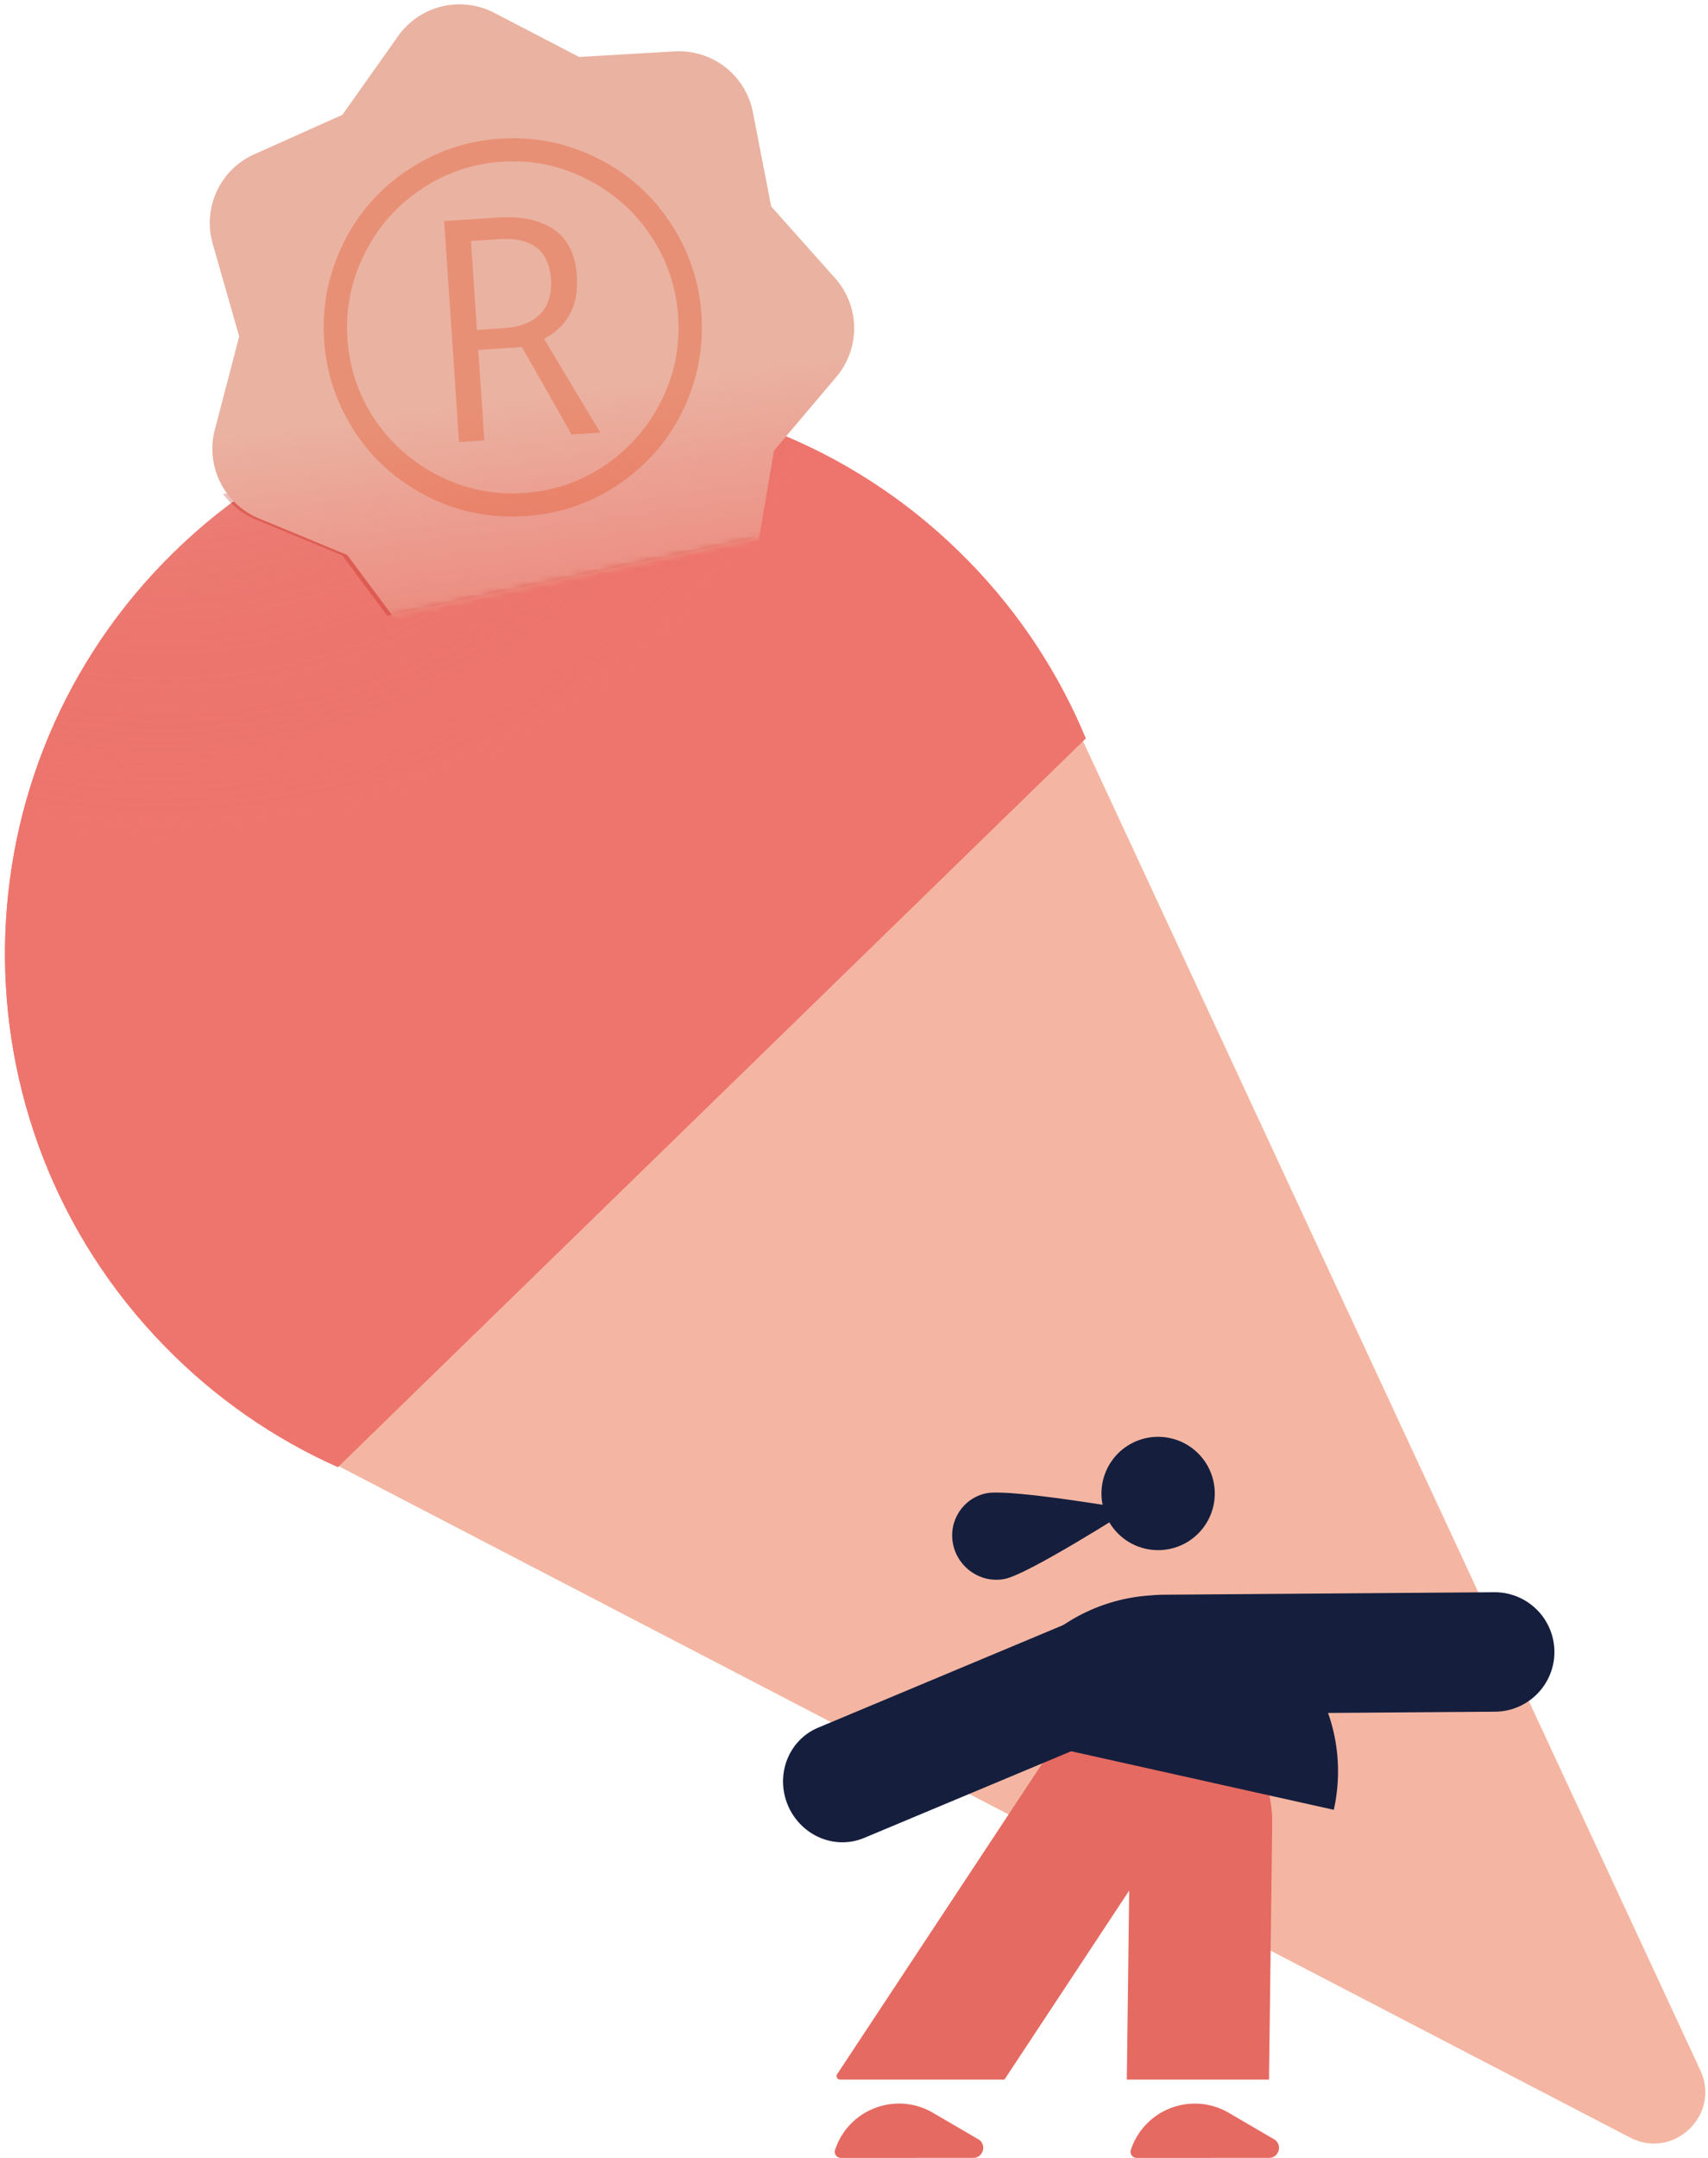
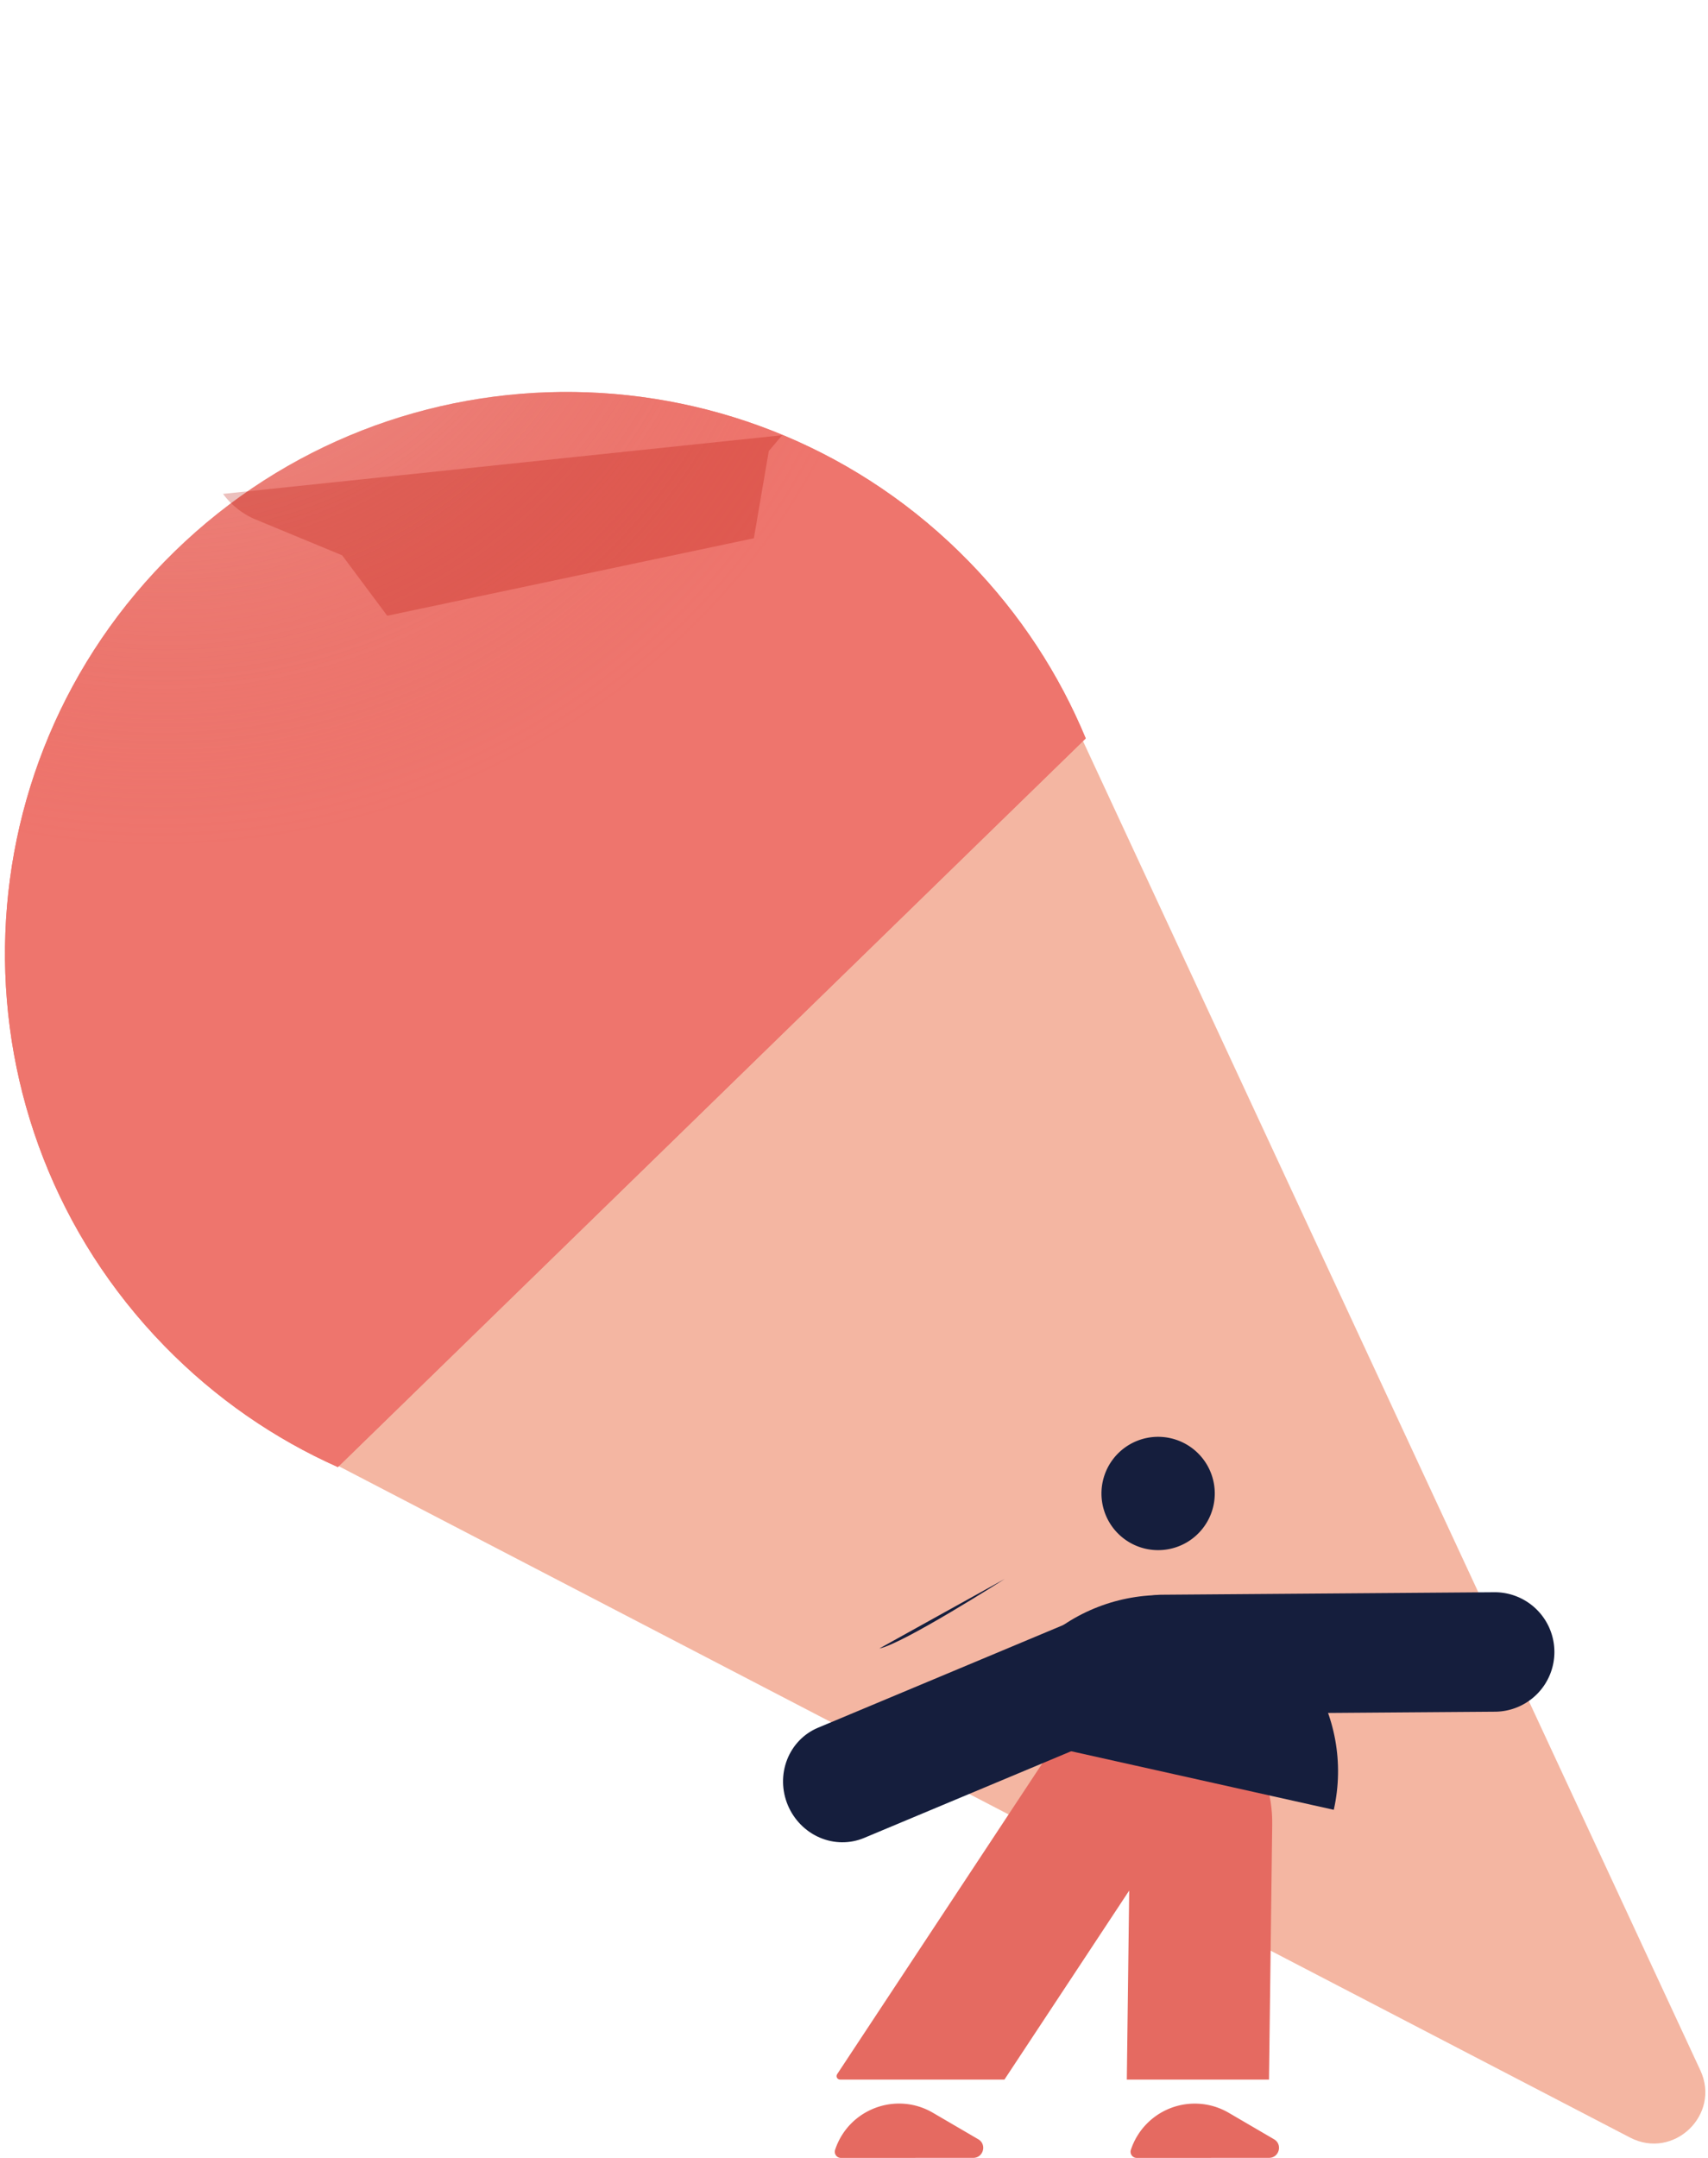
<svg xmlns="http://www.w3.org/2000/svg" xmlns:xlink="http://www.w3.org/1999/xlink" width="266" height="336" fill="none">
  <g clip-path="url(#F)">
    <path opacity=".87" fill-rule="evenodd" d="M253.864 332.83c6.775 3.521 14.162-3.545 10.945-10.469l-96.805-208.385L46.269 224.921 253.864 332.83z" fill="#f2ab94" />
    <path d="M150.928 87.468c7.981 8.193 14.032 17.55 18.16 27.508L52.618 228.431c-9.847-4.388-19.041-10.682-27.023-18.875-33.714-34.61-32.987-89.996 1.622-123.71s89.996-32.988 123.71 1.622z" fill="url(#C)" />
    <path d="M150.928 87.468c7.981 8.193 14.032 17.55 18.16 27.508L52.619 228.431c-9.847-4.388-19.041-10.682-27.023-18.875-33.714-34.61-32.987-89.996 1.622-123.71s89.996-32.988 123.71 1.622z" fill="url(#D)" />
    <g filter="url(#B)">
      <path d="M39.864 80.909l13.422 5.556 7.021 9.41 57.099-12.066 2.323-13.58 2.083-2.462-87.077 9.134a12.11 12.11 0 0 0 5.129 4.009h0z" fill="#b70f02" fill-opacity=".26" />
    </g>
    <mask id="A" maskUnits="userSpaceOnUse" x="16" y="-14" width="128" height="116" mask-type="alpha">
-       <path d="M16.794 9.032l107.428-22.701 19.449 92.036-107.428 22.701L16.794 9.032z" fill="#c4c4c4" />
-     </mask>
+       </mask>
    <g mask="url(#A)">
      <use xlink:href="#G" fill="#eab2a1" />
      <use xlink:href="#G" fill="url(#E)" />
      <path opacity=".65" d="M74.274 51.367l4.376-.293c2.371-.159 4.192-.884 5.467-2.173 1.272-1.316 1.83-3.134 1.675-5.454-.301-4.483-3.016-6.553-8.148-6.208l-4.298.288.928 13.841zm15.568-8.389c.306 4.561-1.399 7.818-5.114 9.769l8.752 14.612-4.455.299-7.742-13.62-6.799.456.944 14.076-3.946.265-2.308-34.407 8.244-.553c3.725-.25 6.671.365 8.837 1.842s3.362 3.899 3.588 7.261h0zm-39.364 9.985c-.349-5.213.625-10.188 2.924-14.924a28.74 28.74 0 0 1 10.022-11.512c4.382-2.938 9.204-4.584 14.466-4.937 5.209-.349 10.181.626 14.914 2.927s8.569 5.643 11.506 10.029a29.09 29.09 0 0 1 4.935 14.475c.344 5.135-.596 10.042-2.82 14.721s-5.525 8.526-9.901 11.543-9.274 4.707-14.692 5.07c-5.392.362-10.457-.647-15.196-3.026-4.741-2.405-8.538-5.776-11.393-10.115-2.83-4.34-4.417-9.09-4.763-14.251v.001zm3.634-.244c.311 4.64 1.746 8.864 4.303 12.672 2.583 3.78 5.931 6.698 10.046 8.753s8.491 2.926 13.127 2.615 8.845-1.745 12.624-4.303c3.804-2.586 6.732-5.937 8.785-10.054s2.923-8.497 2.612-13.136a25.32 25.32 0 0 0-4.212-12.482c-2.479-3.787-5.804-6.746-9.976-8.875-4.146-2.131-8.577-3.038-13.292-2.722-4.521.285-8.881 1.785-12.621 4.342-3.805 2.56-6.733 5.924-8.782 10.093s-2.921 8.535-2.615 13.096v.001z" fill="#e44e20" fill-opacity=".51" />
    </g>
    <g fill="#e56a61">
      <path d="M130.96 335.998l20.61-.008c1.584-.002 2.151-2.096.783-2.896l-7.061-4.123c-5.76-3.365-13.155-.561-15.238 5.777-.046.143-.058.295-.035.443a.96.96 0 0 0 .17.412c.088.122.204.221.338.29a.96.96 0 0 0 .433.105h0zm46.062 0l20.61-.008c1.585-.001 2.152-2.096.783-2.896l-7.06-4.123a10.48 10.48 0 0 0-15.238 5.777c-.046.143-.058.295-.035.443a.96.96 0 0 0 .17.412c.088.122.204.221.338.29a.97.97 0 0 0 .432.105h0z" />
      <path fill-rule="evenodd" d="M175.488 323.802l.371-29.431-19.43 29.431h-25.591c-.436 0-.708-.47-.467-.835l32.879-49.801c10.519-15.935 35.124-8.239 34.882 10.91l-.501 39.726h-22.143 0z" />
    </g>
    <g fill="#151e3d">
-       <path d="M156.483 245.843c-3.659.742-7.262-1.679-8.039-5.341-.796-3.688 1.557-7.271 5.188-7.994 3.659-.741 22.387 2.499 22.387 2.499s-15.857 10.121-19.536 10.836h0zm30.412 3.173c-7.108-1.584-14.555-.28-20.702 3.626s-10.491 10.092-12.078 17.2l53.606 11.955c3.301-14.802-6.022-29.479-20.825-32.781h-.001z" />
+       <path d="M156.483 245.843s-15.857 10.121-19.536 10.836h0zm30.412 3.173c-7.108-1.584-14.555-.28-20.702 3.626s-10.491 10.092-12.078 17.2l53.606 11.955c3.301-14.802-6.022-29.479-20.825-32.781h-.001z" />
      <g fill-rule="evenodd">
        <path d="M242.079 257.149a9.3 9.3 0 0 1-2.675 6.596 9.31 9.31 0 0 1-6.555 2.775l-51.767.388c-2.466.018-4.839-.945-6.596-2.675s-2.755-4.088-2.775-6.555.945-4.839 2.676-6.596a9.3 9.3 0 0 1 6.555-2.774l51.767-.39c2.466-.017 4.838.945 6.595 2.676s2.755 4.089 2.774 6.555h.001z" />
        <path d="M185.355 254.836c.951 2.276.99 4.823.11 7.083s-2.609 4.045-4.805 4.965l-46.099 19.297c-2.197.918-4.681.896-6.906-.063s-4.011-2.775-4.963-5.05-.99-4.824-.109-7.083 2.608-4.046 4.804-4.966l46.099-19.297c2.196-.919 4.68-.896 6.906.063s4.01 2.776 4.962 5.051h.001z" />
      </g>
      <path d="M184.985 240.059a8.83 8.83 0 0 1-6.668 1.067c-2.276-.543-4.244-1.967-5.471-3.959a8.83 8.83 0 0 1-1.066-6.669c.542-2.276 1.966-4.244 3.959-5.471s4.392-1.609 6.669-1.066a8.82 8.82 0 0 1 5.47 3.959c1.226 1.994 1.609 4.392 1.067 6.668a8.83 8.83 0 0 1-3.96 5.471h0z" />
    </g>
  </g>
  <defs>
    <filter id="B" x="25.441" y="58.473" width="105.664" height="46.695" filterUnits="userSpaceOnUse" color-interpolation-filters="sRGB">
      <feFlood flood-opacity="0" />
      <feBlend in="SourceGraphic" />
      <feGaussianBlur stdDeviation="4.647" />
    </filter>
    <radialGradient id="C" cx="0" cy="0" r="1" gradientUnits="userSpaceOnUse" gradientTransform="translate(27.174 29.041) rotate(78.954) scale(191.607 209.675)">
      <stop stop-color="#e56a61" stop-opacity=".41" />
      <stop offset=".536" stop-color="#ee756d" />
    </radialGradient>
    <radialGradient id="D" cx="0" cy="0" r="1" gradientUnits="userSpaceOnUse" gradientTransform="translate(27.174 29.041) rotate(78.954) scale(191.607 209.675)">
      <stop stop-color="#e56a61" stop-opacity=".41" />
      <stop offset=".536" stop-color="#ee756d" />
    </radialGradient>
    <linearGradient id="E" x1="93.996" y1="122.811" x2="86.08" y2="61.172" gradientUnits="userSpaceOnUse">
      <stop offset=".168" stop-color="#ee756d" />
      <stop offset="1" stop-color="#ee756d" stop-opacity="0" />
    </linearGradient>
    <clipPath id="F">
      <path fill="#fff" d="M0 0h266v336H0z" />
    </clipPath>
    <path id="G" d="M33.122 37.933a11.72 11.72 0 0 1 6.48-13.913l13.72-6.142 8.68-12.257a11.72 11.72 0 0 1 14.966-3.626l13.226 6.873 14.874-.866a11.72 11.72 0 0 1 7.869 2.444c2.24 1.74 3.773 4.234 4.315 7.019l2.852 14.676 9.953 11.174a11.72 11.72 0 0 1 .195 15.363l-9.724 11.494-2.539 14.84a11.72 11.72 0 0 1-11.884 9.738l-14.959-.428-13.068 7.263c-2.48 1.378-5.375 1.81-8.149 1.215a11.72 11.72 0 0 1-6.934-4.45l-8.91-11.942-13.773-5.7a11.72 11.72 0 0 1-6.856-13.788l3.795-14.532-4.129-14.453h-.001z" />
  </defs>
</svg>